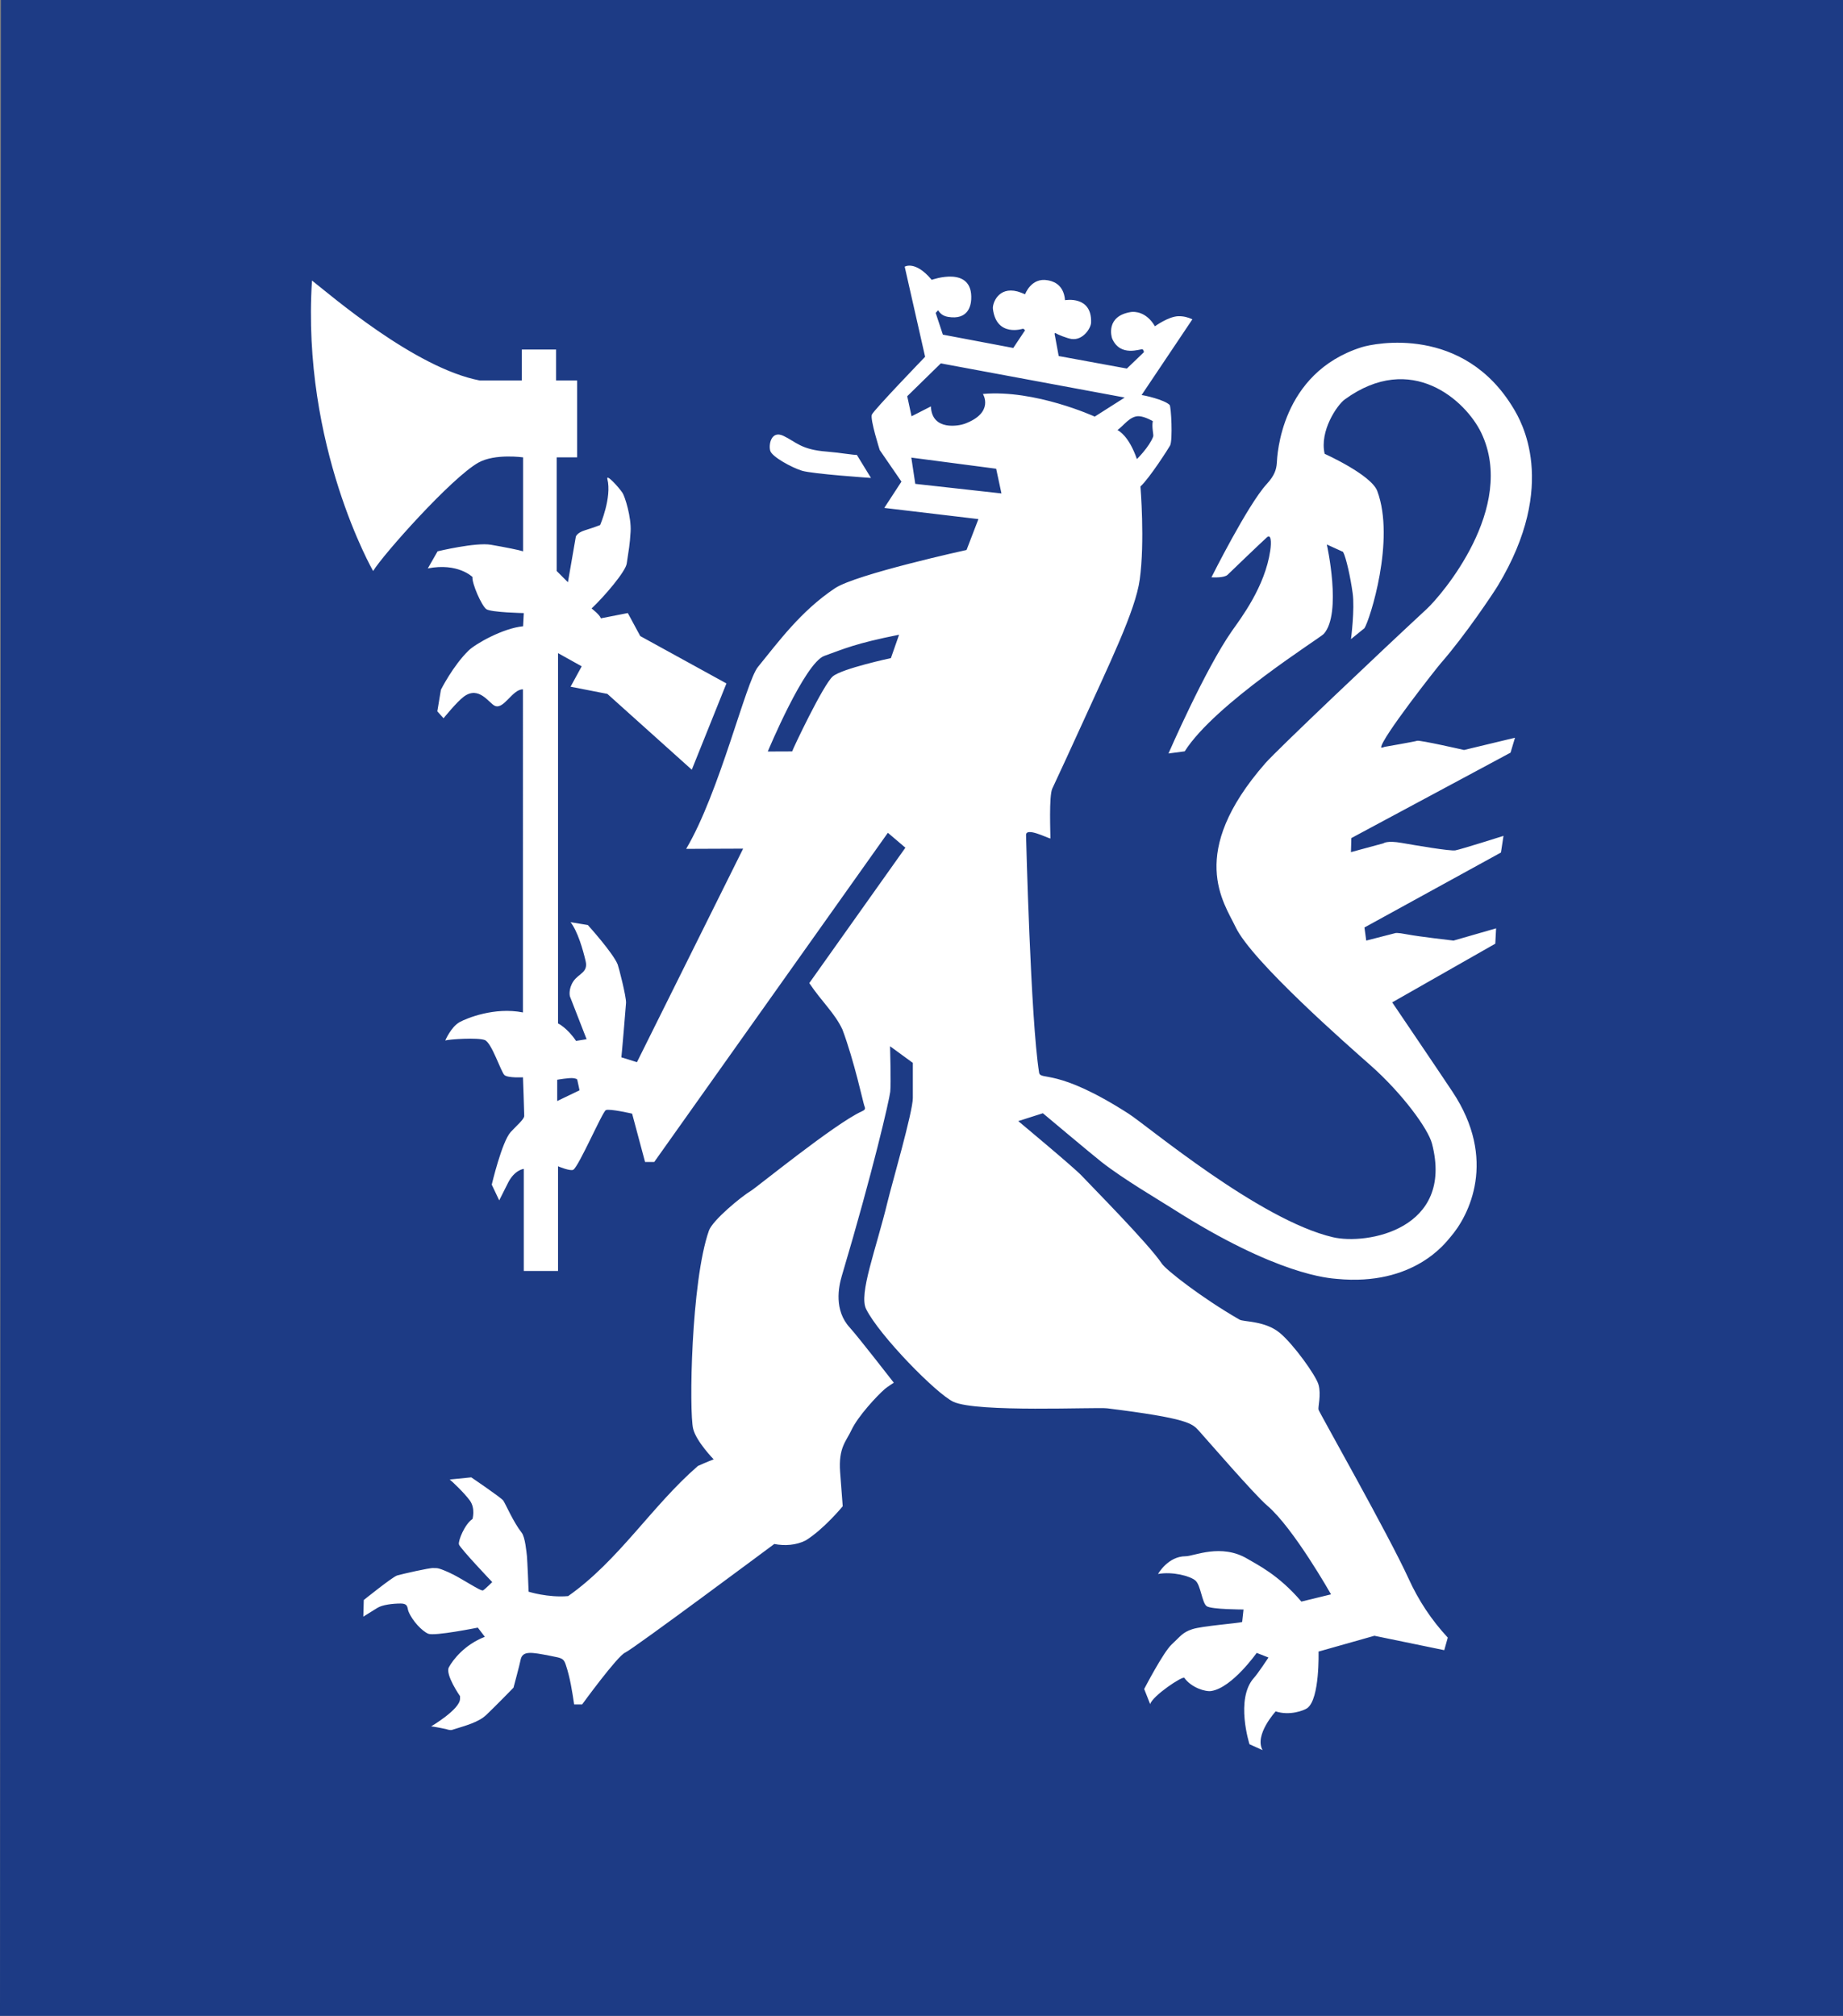
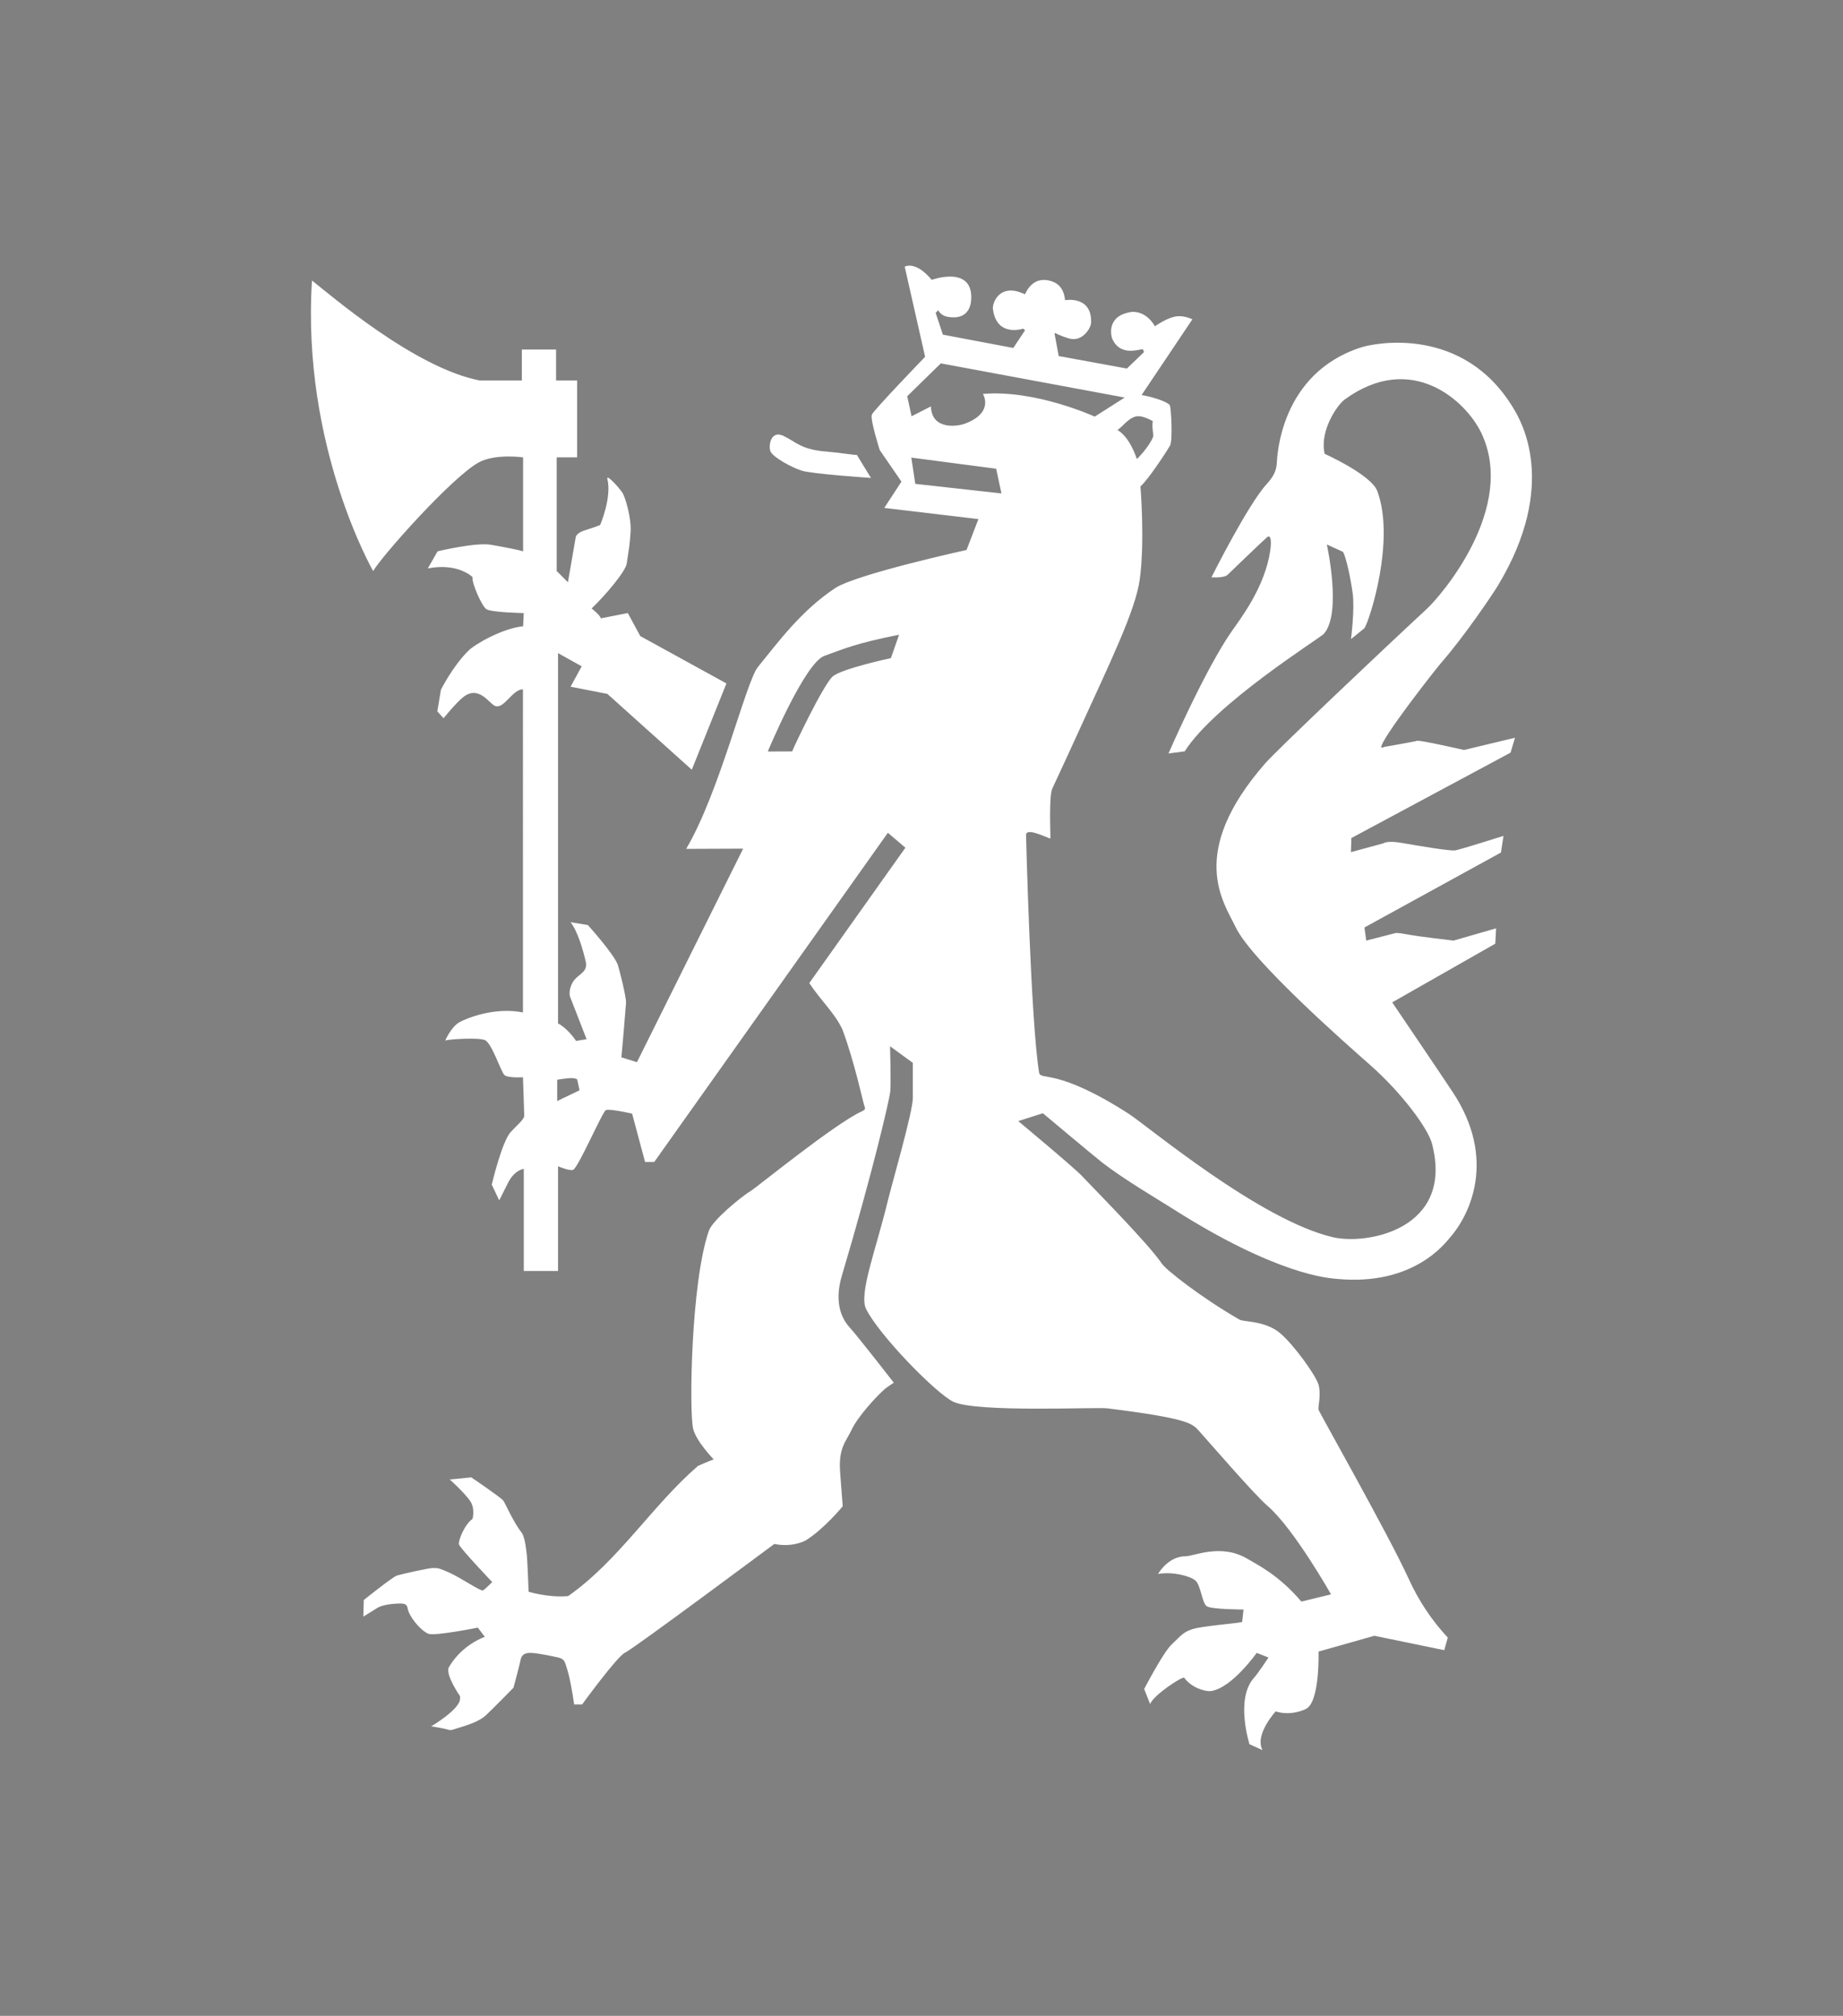
<svg xmlns="http://www.w3.org/2000/svg" width="100.969" height="110.451" version="1.0">
  <rect width="100%" height="100%" fill="#808080" stroke="none" />
-   <path fill="#1d3b85" d="M100.969 110.451V0H.052L0 110.451h100.969z" />
  <path fill="#fff" d="M47.715 26.187s-3.205-.216-3.783-.396c-.576-.18-1.622-.758-1.73-1.08-.106-.325.037-1.153.719-.829.687.325.958.758 2.383.863.61.047 1.529.199 1.639.18l.773 1.262zM17.093 15.372c.972.755 5.622 4.789 9.189 5.475h2.307v-1.695h1.876v1.695h1.152v4.213h-1.118v6.227l.615.615.431-2.487s.037-.216.507-.362c.468-.143.827-.285.827-.285s.65-1.513.396-2.521c-.076-.312.61.43.827.755.133.197.492 1.333.446 2.127-.047.772-.096.947-.212 1.746-.057.428-1.182 1.761-1.925 2.464 0 0 .468.359.505.541l1.479-.29.682 1.262 4.721 2.595-1.898 4.727-4.625-4.154-2.016-.394.61-1.117-1.297-.723v20.288s.502.239.987.959l.578-.093-.916-2.354s-.096-.384.19-.817c.293-.433.817-.48.674-1.104-.145-.625-.433-1.631-.827-2.137l.948.157s1.378 1.525 1.634 2.159c.057.15.47 1.741.458 2.103-.01.192-.241 2.915-.256 2.986l.854.266 5.817-11.7-3.121.012c1.831-3.089 3.274-9.157 3.929-9.963 1.122-1.377 2.356-3.074 4.229-4.321 1.157-.767 7.203-2.093 7.203-2.093l.65-1.692-5.157-.612.94-1.441-1.189-1.729s-.539-1.692-.431-1.943c.106-.253 2.917-3.168 2.917-3.168l-1.118-4.936s.578-.359 1.479.721c0 0 2.272-.829 2.164 1.08-.022.342-.172 1.129-1.265.949-.325-.054-.446-.216-.551-.362l-.13.145.394 1.19 3.857.73.647-.972-.103-.086s-1.462.499-1.659-1.08c-.039-.288.286-1.237 1.344-.959 0 0 .167.047.418.155 0 0 .335-.935 1.238-.767.177.034.876.145.95 1.092 0 0 1.479-.275 1.428 1.225-.007.298-.433.986-1.068.9-.236-.03-.778-.251-.864-.312-.084-.059-.071.049-.044.155.017.108.202 1.092.202 1.092l3.735.685.935-.899s-.022-.138-.084-.155c-.106-.037-1.211.443-1.657-.588-.042-.103-.359-1.237 1.031-1.456.18-.027.834-.034 1.312.782 0 0 .736-.536 1.282-.553.29-.005.532.061.77.17l-2.784 4.152c.128.005 1.248.253 1.538.541.081.086.177 1.909.025 2.221-.074.14-1.132 1.8-1.625 2.246 0 0 .251 3.013-.039 5.101-.236 1.709-1.637 4.56-3.34 8.306-.33.723-1.024 2.241-1.45 3.146-.19.401-.101 2.499-.101 2.737-.186-.033-1.356-.646-1.337-.182 0 0 .249 10.096.714 13.003.076.465.94-.29 4.903 2.255 1.022.654 7.176 5.831 11.195 6.769 1.854.433 6.651-.423 5.428-5.128-.214-.821-1.632-2.752-3.358-4.282-1.206-1.065-6.516-5.713-7.402-7.585-.633-1.333-2.693-4.036 1.632-8.98.628-.718 6.25-6.05 8.842-8.451.783-.723 4.95-5.546 2.983-9.651-.842-1.751-3.82-4.489-7.478-1.825-.418.305-1.391 1.727-1.1 2.978 0 0 2.548 1.144 2.883 2.039.997 2.676-.409 7.059-.702 7.514l-.738.6s.214-1.655.091-2.519c-.118-.866-.357-1.945-.524-2.26l-.891-.406s.842 3.77-.167 4.899c-.217.239-5.957 3.815-7.619 6.434l-.889.118s2.001-4.607 3.483-6.722c.51-.721 1.807-2.432 2.092-4.393.071-.477.047-.937-.19-.721-.244.216-1.984 1.884-2.142 2.041-.18.18-.775.148-.889.143 0 0 1.991-3.984 3.03-5.113.426-.465.527-.792.551-1.153.02-.359.192-4.921 4.635-6.338.726-.231 5.603-1.222 8.34 3.362.372.627 2.496 4.13-.864 9.698-.229.381-1.782 2.715-3.126 4.25-.261.3-3.269 4.13-3.269 4.612 0 .047.19-.03.19-.03s1.637-.283 1.782-.332c.148-.049 2.57.504 2.57.504l2.791-.671-.244.817-8.721 4.68-.022.77 1.777-.482s.19-.167 1.009-.022c.815.143 2.641.455 2.932.408.286-.049 2.639-.794 2.639-.794l-.14.912-7.478 4.107.098.718 1.588-.408s.052-.049.674.071 2.521.337 2.521.337l2.331-.671-.044.841-5.647 3.215s2.683 3.96 3.299 4.892c2.469 3.711.928 6.786-.13 7.991-.224.253-1.969 2.676-6.201 2.268-.411-.039-3.244-.18-9.009-3.854-.706-.45-2.703-1.621-3.892-2.558-.502-.394-3.205-2.664-3.205-2.664l-1.349.43s3.065 2.553 3.473 2.991c.502.541 3.66 3.719 4.399 4.826.217.325 2.124 1.837 4.251 3.062.226.13 1.386.054 2.196.718.741.607 1.984 2.329 2.132 2.846.153.561-.039 1.225 0 1.37.034.143 3.857 6.889 4.933 9.255.541 1.19 1.247 2.261 2.147 3.232l-.192.689-3.828-.789-3.06.866s.076 2.587-.615 3.097c-.187.135-.975.43-1.733.18 0 0-1.189 1.296-.716 2.125 0 0-.473-.216-.719-.325 0 0-.795-2.484.246-3.638.212-.229.795-1.114.795-1.114l-.647-.253s-1.342 1.909-2.486 2.088c-.325.052-1.086-.18-1.479-.721-.086-.116-1.73.974-1.871 1.441l-.327-.829s1.044-2.017 1.511-2.447c.473-.433.576-.649 1.12-.829.537-.18 2.521-.325 2.737-.396l.074-.684s-1.765 0-2.018-.182c-.256-.18-.325-1.151-.615-1.402-.288-.253-1.26-.507-2.05-.362 0 0 .537-.972 1.514-.972.45 0 1.945-.721 3.387.143.51.307 1.694.863 2.951 2.341l1.625-.396s-2.055-3.638-3.495-4.862c-.704-.598-3.387-3.709-3.749-4.105-.359-.396-.601-.676-5.012-1.225-.608-.076-7.146.241-8.433-.359-.93-.435-4.059-3.633-4.78-5.079-.416-.831.534-3.229 1.184-5.922.224-.927 1.374-4.88 1.374-5.647v-1.921l-1.248-.912s.059 2.064.01 2.496c-.049.433-.923 4.272-2.651 10.081-.185.617-.433 1.889.431 2.833.458.502 2.415 3.025 2.415 3.025s-.379.248-.482.337c-.45.389-1.489 1.513-1.836 2.255-.29.625-.721.962-.623 2.305.042.585.143 1.874.143 1.874s-1.022 1.247-2.031 1.874c-.522.261-1.145.307-1.718.192 0 0-7.737 5.763-8.17 5.952-.433.192-2.358 2.841-2.358 2.841h-.436c-.111-.729-.222-1.466-.455-2.162-.121-.359-.185-.374-.852-.502-1.044-.202-1.531-.298-1.63.231-.042.231-.386 1.513-.386 1.513s-.898.925-1.487 1.49c-.441.413-1.1.578-1.888.826-.106.032-.325-.047-.325-.047s-.674-.145-.815-.145c0 0 1.585-.935 1.585-1.513v-.145s-.827-1.188-.61-1.584c.214-.396.852-1.237 1.969-1.668l-.384-.504s-2.38.48-2.718.335c-.335-.143-.866-.696-1.081-1.222-.076-.189 0-.433-.433-.433s-1.007.071-1.273.241c-.266.167-.768.477-.768.477l.025-.91s1.583-1.274 1.827-1.345c.241-.071 1.802-.43 1.991-.408.194.025.143-.071.844.241.694.312 1.753 1.055 1.873.984.118-.071.502-.455.502-.455s-1.78-1.872-1.824-2.066c-.049-.192.313-1.104.743-1.392 0 0 .167-.576-.143-1.008-.315-.433-1.007-1.08-1.105-1.154l1.179-.118s1.632 1.104 1.755 1.272c.118.167.549 1.176 1.004 1.754.197.243.268 1.08.293 1.296.02.216.091 1.776.091 1.943 0 0 1.058.337 2.166.241 2.78-1.955 4.576-4.931 7.109-7.13.482-.219.864-.362.864-.362s-.96-.984-1.125-1.68c-.224-.912-.121-8.043.864-10.851.197-.568 1.78-1.874 2.304-2.184.283-.165 4.591-3.675 6.058-4.346.224-.103.217-.145.145-.337-.052-.13-.544-2.423-1.191-4.152-.431-.917-1.108-1.49-1.817-2.546l5.265-7.418-.96-.817-12.8 18.038h-.502l-.709-2.649s-1.248-.288-1.44-.192c-.19.096-1.467 3.057-1.78 3.264-.145.096-.795-.167-.839-.189v5.736h-1.876v-5.593s-.502.047-.864.767c-.116.231-.482.959-.482.959l-.409-.863s.554-2.351 1.036-2.88c.322-.354.743-.696.743-.888 0-.194-.069-2.113-.069-2.113s-.82.047-1.012-.121c-.192-.167-.699-1.776-1.081-1.921-.384-.145-1.922-.047-2.164.025 0 0 .315-.745.79-1.008.382-.209 1.903-.839 3.466-.529V37.771c-.576-.014-1.045 1.122-1.538.903-.327-.145-.864-1.117-1.698-.507-.399.298-1.113 1.188-1.113 1.188l-.342-.379.197-1.183s.655-1.308 1.514-2.147c.364-.359 1.876-1.225 2.988-1.331l.037-.723s-1.799-.034-2.053-.216c-.251-.177-.795-1.402-.758-1.761 0 0-.793-.794-2.447-.47l.537-.937s2.09-.504 2.922-.359c.827.143 1.546.288 1.762.359v-5.148s-1.543-.221-2.449.288c-1.474.829-5.226 5.042-5.767 5.94 0 0-3.929-6.842-3.35-15.915m32.835 9.7.217 1.439 4.721.524-.29-1.353-4.647-.61zm1.073-2.804c.052 1.367 1.558 1.058 1.839.954 1.659-.612 1.009-1.638 1.009-1.638 2.863-.253 6.127 1.242 6.127 1.242l1.642-1.045-10.075-1.872-1.839 1.8.236 1.099 1.061-.541zm10.223 1.291c.079.057.618.317 1.063 1.594 0 0 .679-.667.891-1.232.037-.096-.089-.514-.02-.846 0 0-.423-.253-.756-.271-.502-.026-.868.556-1.179.755zM43.398 41.172c.032-.128 1.701-3.657 2.225-4.11.505-.43 3.185-1.003 3.185-1.003l.448-1.281c-2.432.485-3.015.775-4.091 1.158-1.081.381-3.102 5.241-3.102 5.241l1.334-.005zM31.749 59.739s-.096-.47-.121-.563c-.012-.064-.069-.071-.204-.098-.202-.039-.898.084-.898.084v1.166l1.223-.588" />
</svg>